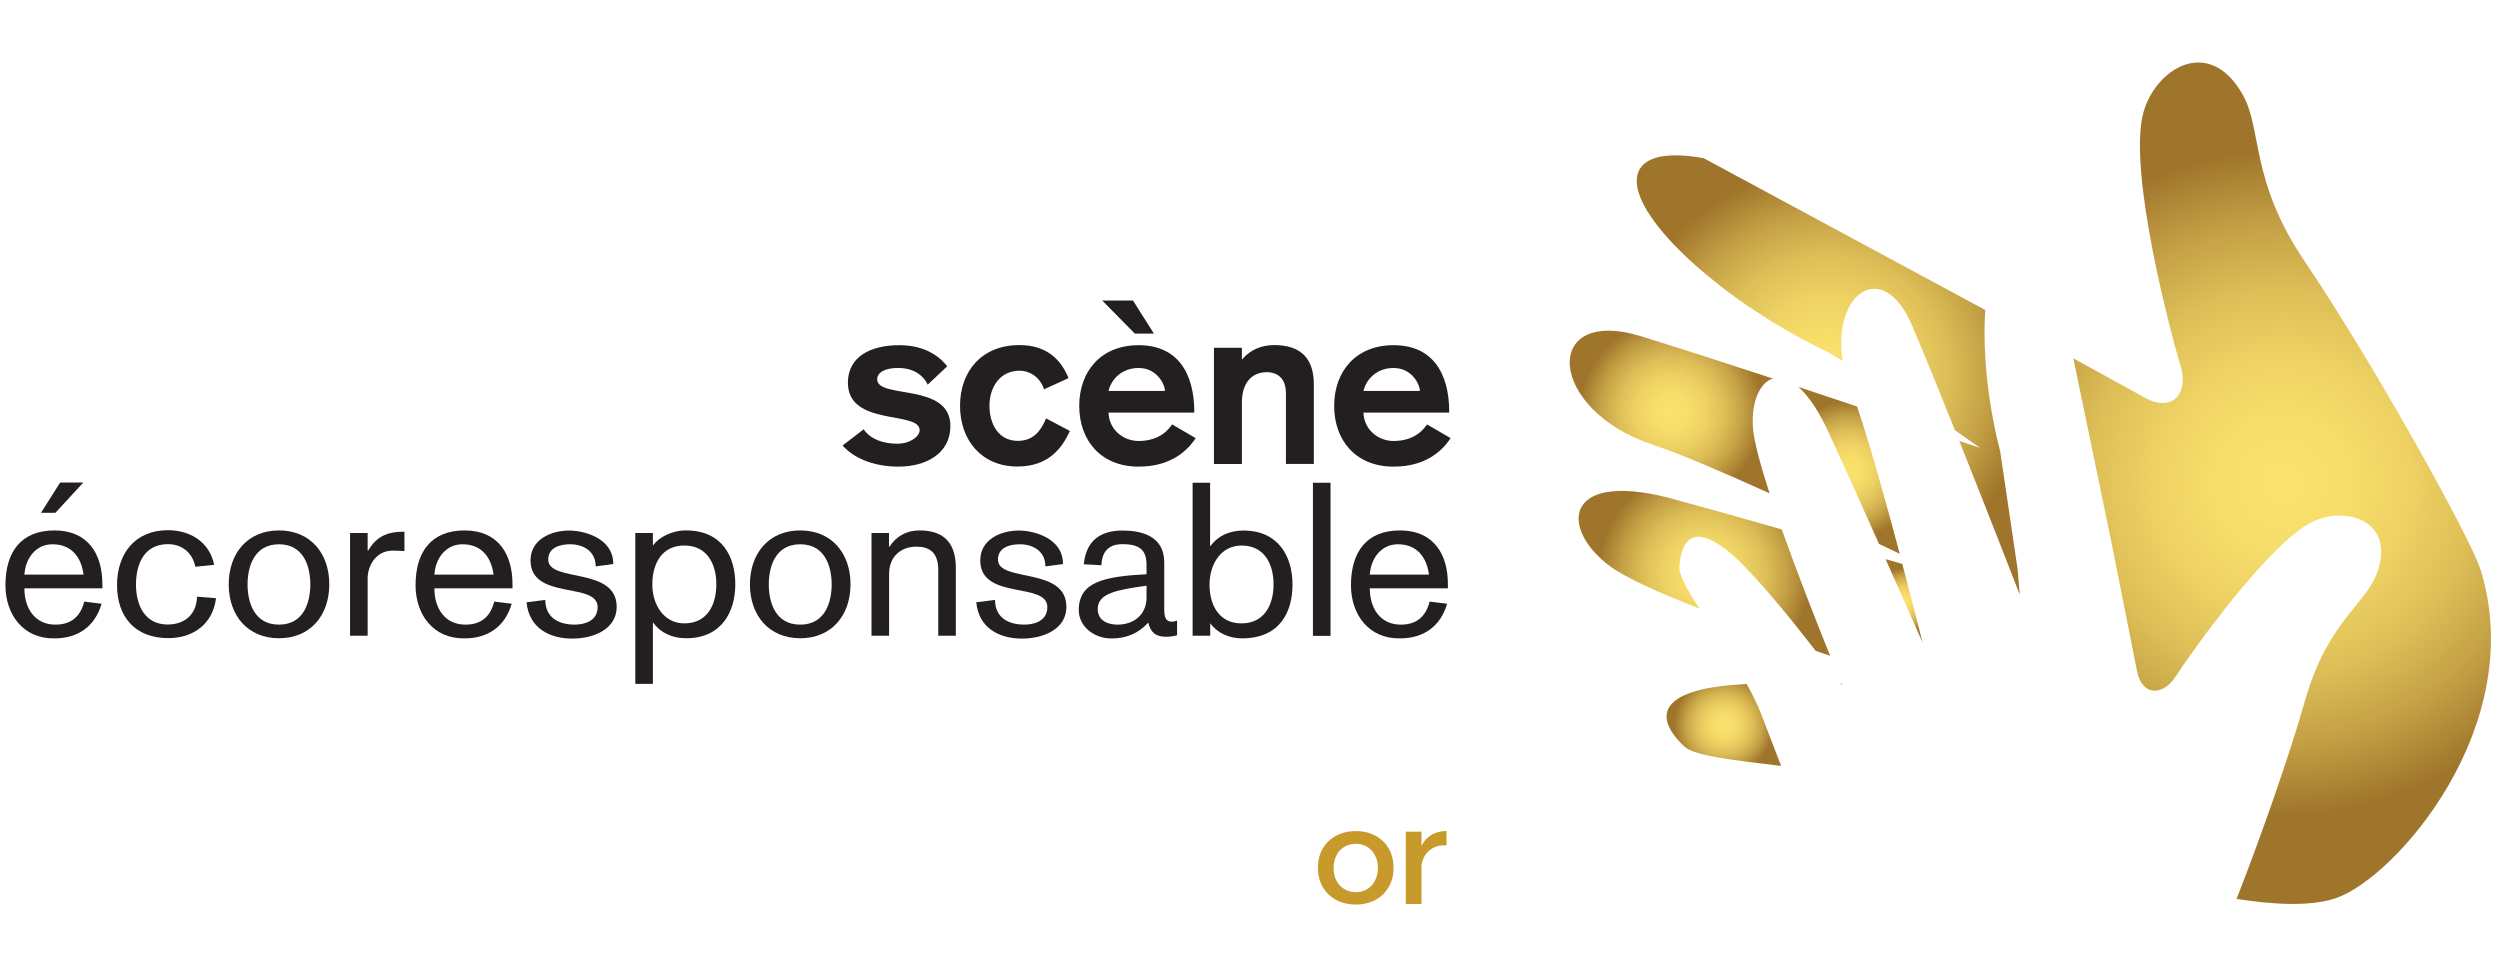
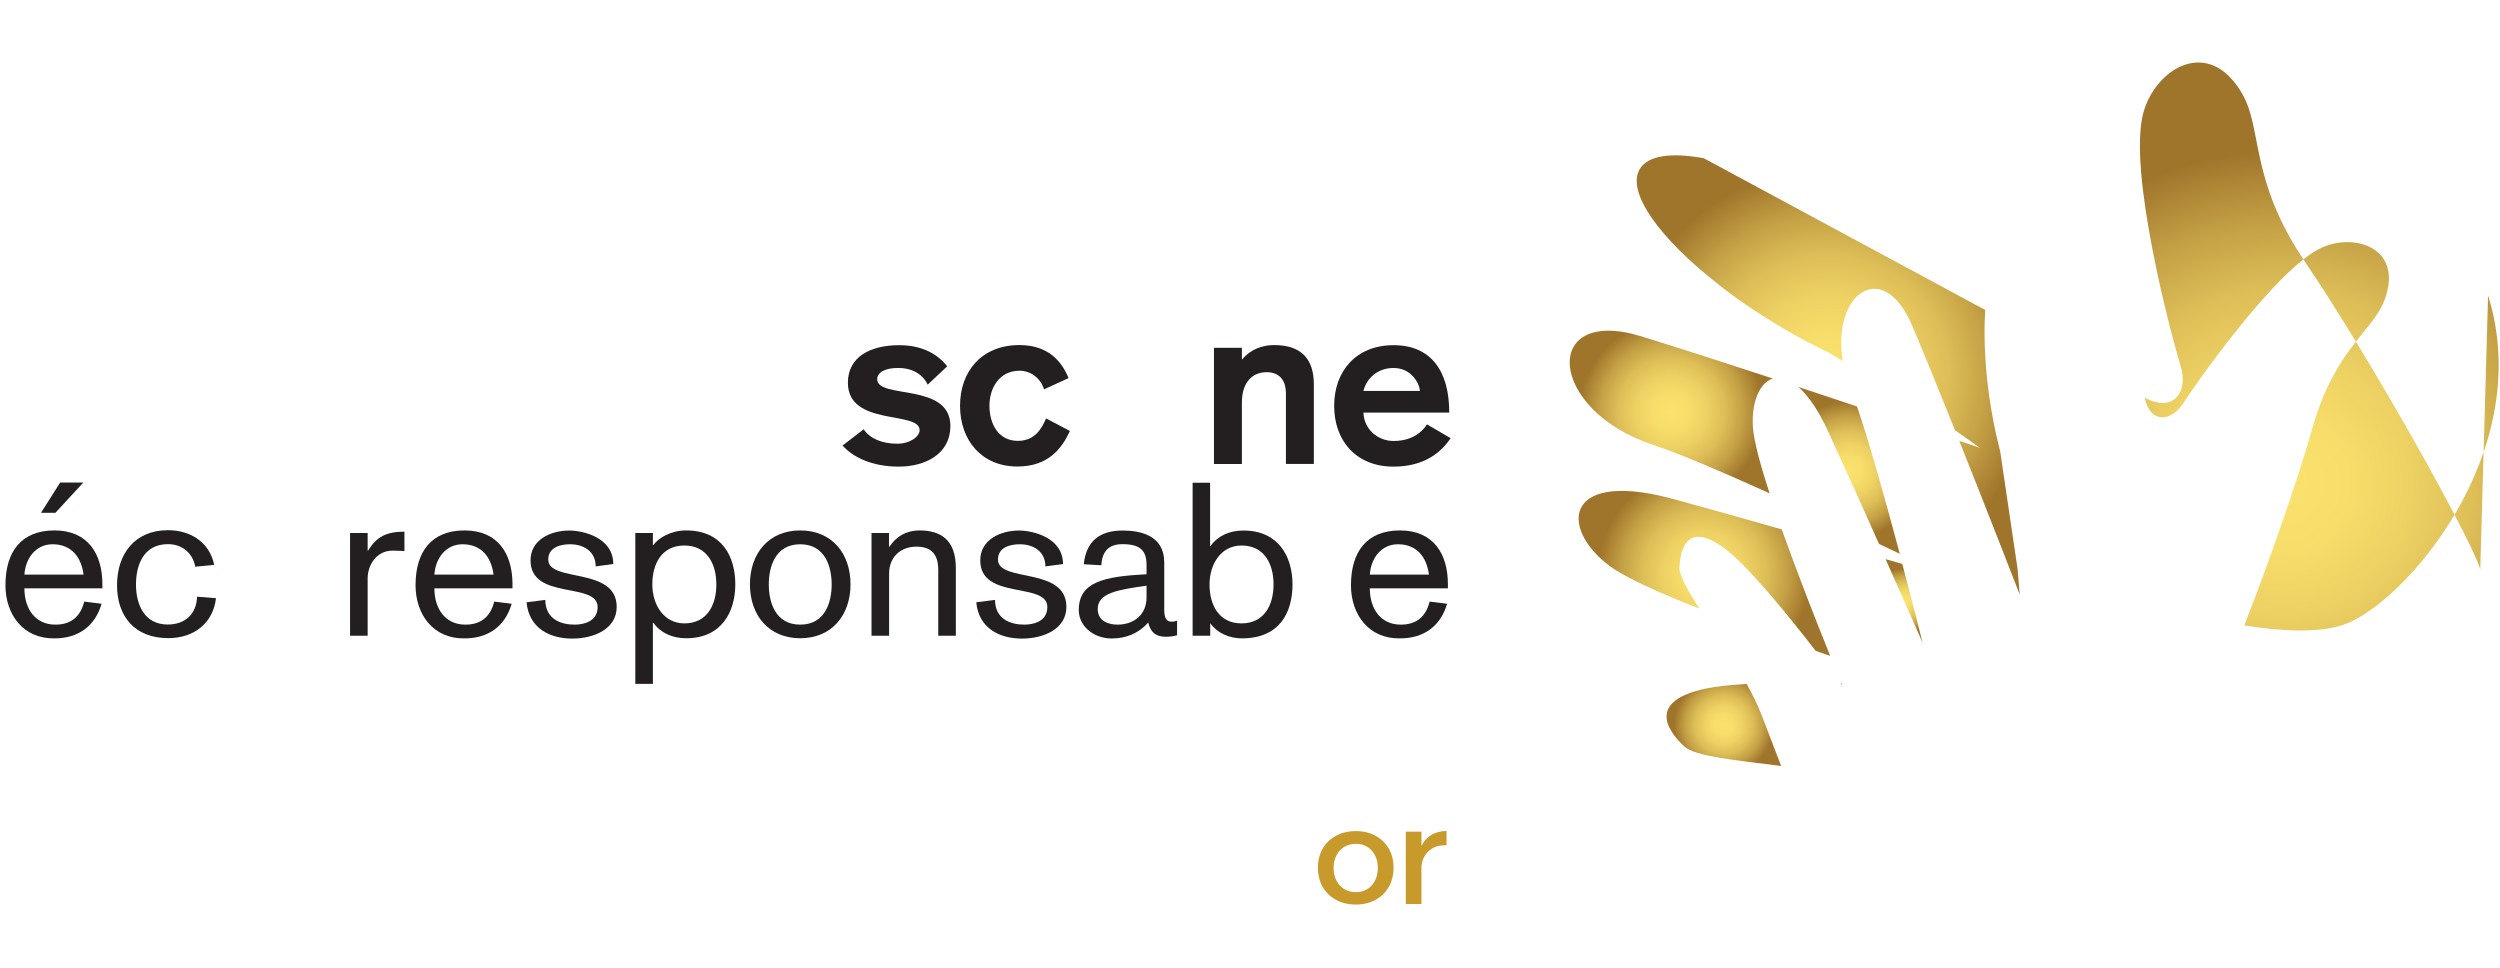
<svg xmlns="http://www.w3.org/2000/svg" xmlns:xlink="http://www.w3.org/1999/xlink" id="uuid-aeee16f2-19cf-423e-bda8-fbf537008a5e" viewBox="0 0 220.25 85.28">
  <defs>
    <radialGradient id="uuid-c2e7954e-3986-4e85-a519-d28b0d75784b" cx="162.26" cy="60.36" fx="162.26" fy="60.36" r=".13" gradientUnits="userSpaceOnUse">
      <stop offset="0" stop-color="#fbe16d" />
      <stop offset="0" stop-color="#fbe16d" />
      <stop offset="0" stop-color="#fbe16d" />
      <stop offset="0" stop-color="#fbe16d" />
      <stop offset="0" stop-color="#fbe16d" />
      <stop offset=".2" stop-color="#f7dd6a" />
      <stop offset=".39" stop-color="#edd163" />
      <stop offset=".58" stop-color="#ddbe57" />
      <stop offset=".77" stop-color="#c5a246" />
      <stop offset=".95" stop-color="#a87f31" />
      <stop offset="1" stop-color="#9f752b" />
    </radialGradient>
    <radialGradient id="uuid-d5169bc5-b8d9-467e-9eed-5ed4c0d3bbcc" cx="167.75" cy="52.93" fx="167.75" fy="52.93" r="2.85" xlink:href="#uuid-c2e7954e-3986-4e85-a519-d28b0d75784b" />
    <radialGradient id="uuid-30b14ebb-6810-4b21-8c0b-26ac2e438649" cx="161.05" cy="33.05" fx="161.05" fy="33.05" r="18.16" xlink:href="#uuid-c2e7954e-3986-4e85-a519-d28b0d75784b" />
    <radialGradient id="uuid-88860a5a-a3b2-41ac-b6d9-dcf9502e2b1d" cx="162.89" cy="41.44" fx="162.89" fy="41.44" r="6.08" xlink:href="#uuid-c2e7954e-3986-4e85-a519-d28b0d75784b" />
    <radialGradient id="uuid-9b1cd709-226d-4505-840f-9488129222f5" cx="147.24" cy="36.3" fx="147.24" fy="36.3" r="8.1" xlink:href="#uuid-c2e7954e-3986-4e85-a519-d28b0d75784b" />
    <radialGradient id="uuid-4302b2ae-c7f0-4d75-bc33-2cfd5949e803" cx="201.05" cy="42.57" fx="201.05" fy="42.57" r="29.26" xlink:href="#uuid-c2e7954e-3986-4e85-a519-d28b0d75784b" />
    <radialGradient id="uuid-a541bf12-0904-4d42-a87f-fe4d32b6c603" cx="151.87" cy="63.87" fx="151.87" fy="63.87" r="4.39" xlink:href="#uuid-c2e7954e-3986-4e85-a519-d28b0d75784b" />
    <radialGradient id="uuid-0e396e58-d3d3-42ab-b759-ef9440a44296" cx="150.16" cy="50.51" fx="150.16" fy="50.51" r="9.37" xlink:href="#uuid-c2e7954e-3986-4e85-a519-d28b0d75784b" />
  </defs>
  <path d="m81.72,33.87c-.3-.67-1.11-1.45-2.56-1.45-1.15-.02-1.88.38-1.88.99,0,1.78,6.45.26,6.45,4.12,0,2.46-2.2,3.58-4.55,3.58s-4.04-.83-4.95-1.86l1.86-1.43c.56.83,1.64,1.27,2.95,1.27,1.17,0,1.98-.65,1.98-1.19,0-1.74-6.32-.3-6.32-4.18,0-2.3,2-3.31,4.53-3.31s3.74,1.25,4.22,1.86l-1.72,1.62Z" style="fill:#231f20; stroke-width:0px;" />
  <path d="m91.98,34.3c-.32-1.01-1.19-1.64-2.16-1.64-1.76,0-2.65,1.5-2.65,3.09s.79,3.09,2.5,3.09c1.48,0,2.1-1.05,2.49-1.98l2.1,1.11c-.69,1.49-1.86,3.13-4.63,3.13-3.13,0-5.05-2.3-5.05-5.35s1.92-5.35,5.23-5.35c2.49,0,3.7,1.37,4.33,2.91l-2.16.99Z" style="fill:#231f20; stroke-width:0px;" />
-   <path d="m97.66,36.34c.04,1.52,1.31,2.51,2.65,2.51,1.94,0,2.71-1.11,2.95-1.46l2.08,1.21c-.77,1.17-2.24,2.51-5.03,2.51-3.31,0-5.23-2.3-5.23-5.35s1.92-5.35,5.23-5.35,4.91,2.28,4.91,5.94h-7.56Zm4-6.95h-1.68l-2.87-2.91h2.71l1.84,2.91Zm.97,5.05c0-.54-.67-2.02-2.32-2.02-1.43,0-2.38.93-2.65,2.02h4.97Z" style="fill:#231f20; stroke-width:0px;" />
  <path d="m106.95,30.64h2.46v1.01h.04c.73-.89,1.8-1.25,2.79-1.25,2.42,0,3.51,1.23,3.51,3.48v6.99h-2.46v-6.24c0-.93-.42-1.84-1.7-1.84-1.19,0-2.18.81-2.18,2.69v5.4h-2.46v-10.22Z" style="fill:#231f20; stroke-width:0px;" />
  <path d="m120.12,36.34c.04,1.52,1.31,2.51,2.65,2.51,1.94,0,2.71-1.11,2.95-1.46l2.08,1.21c-.77,1.17-2.24,2.51-5.03,2.51-3.31,0-5.23-2.3-5.23-5.35s1.92-5.35,5.23-5.35,4.91,2.28,4.91,5.94h-7.56Zm4.97-1.9c0-.54-.67-2.02-2.32-2.02-1.43,0-2.38.93-2.65,2.02h4.97Z" style="fill:#231f20; stroke-width:0px;" />
  <path d="m2.15,51.83c0,1.8.95,3.2,2.73,3.2,1.36,0,2.2-.68,2.54-2.03l1.53.19c-.59,2.03-2.12,3.05-4.13,3.05-2.77.06-4.34-2.1-4.34-4.68,0-2.94,1.38-4.83,4.32-4.83s4.22,2.06,4.22,4.74v.36H2.15Zm5.21-1.21c-.19-1.48-1.02-2.67-2.73-2.67-1.52,0-2.39,1.29-2.48,2.67h5.21Zm-2.07-8.11h2.05l-2.46,2.67h-1.27l1.69-2.67Z" style="fill:#231f20; stroke-width:0px;" />
  <path d="m17.21,49.95c-.23-1.23-1.16-2.01-2.41-2.01-2.2,0-2.82,1.91-2.82,3.56,0,1.76.74,3.52,2.79,3.52,1.53,0,2.54-.91,2.59-2.45l1.67.13c-.26,2.2-1.93,3.52-4.21,3.52-2.92,0-4.51-1.89-4.51-4.66s1.57-4.85,4.49-4.85c1.89,0,3.64.98,4.07,3.05l-1.67.17Z" style="fill:#231f20; stroke-width:0px;" />
-   <path d="m24.58,46.73c2.76,0,4.43,2.01,4.43,4.75s-1.67,4.75-4.43,4.75-4.43-2.01-4.43-4.75,1.67-4.75,4.43-4.75Zm0,8.3c2.23,0,2.76-2.05,2.76-3.54s-.53-3.54-2.76-3.54-2.77,2.05-2.77,3.54.53,3.54,2.77,3.54Z" style="fill:#231f20; stroke-width:0px;" />
  <path d="m30.84,46.96h1.55v1.55h.04c.74-1.23,1.63-1.67,3.2-1.67v1.71c-.3-.02-.78-.04-1.04-.04-1.5,0-2.2,1.38-2.2,2.42v5.08h-1.55v-9.06Z" style="fill:#231f20; stroke-width:0px;" />
  <path d="m38.27,51.83c0,1.8.95,3.2,2.73,3.2,1.36,0,2.2-.68,2.54-2.03l1.54.19c-.59,2.03-2.12,3.05-4.13,3.05-2.77.06-4.34-2.1-4.34-4.68,0-2.94,1.38-4.83,4.32-4.83s4.22,2.06,4.22,4.74v.36h-6.88Zm5.21-1.21c-.19-1.48-1.02-2.67-2.73-2.67-1.52,0-2.39,1.29-2.48,2.67h5.21Z" style="fill:#231f20; stroke-width:0px;" />
  <path d="m48.04,52.83c0,1.69,1.33,2.2,2.58,2.2.72,0,2.03-.23,2.03-1.55,0-2.25-5.91-.57-5.91-4.11,0-1.84,1.8-2.63,3.41-2.63,1.23,0,3.88.62,3.88,2.95l-1.55.21c0-1.33-1.08-1.95-2.25-1.95-.83,0-1.93.25-1.93,1.35,0,2.05,6.03.59,6.03,4.17,0,1.91-1.95,2.79-3.92,2.79s-3.81-.91-4.02-3.2l1.67-.21Z" style="fill:#231f20; stroke-width:0px;" />
  <path d="m55.97,46.96h1.55v1.08h.04-.02c.49-.68,1.61-1.31,2.9-1.31,3.2,0,4.34,2.33,4.34,4.75s-1.21,4.75-4.32,4.75c-1.21,0-2.24-.45-2.9-1.36h-.04v5.38h-1.55v-13.3Zm4.32,1.1c-2.01,0-2.82,1.63-2.82,3.43s1.02,3.43,2.82,3.43c2.01,0,2.82-1.63,2.82-3.43s-.81-3.43-2.82-3.43Z" style="fill:#231f20; stroke-width:0px;" />
  <path d="m70.5,46.73c2.77,0,4.43,2.01,4.43,4.75s-1.67,4.75-4.43,4.75-4.43-2.01-4.43-4.75,1.67-4.75,4.43-4.75Zm0,8.3c2.24,0,2.77-2.05,2.77-3.54s-.53-3.54-2.77-3.54-2.77,2.05-2.77,3.54.53,3.54,2.77,3.54Z" style="fill:#231f20; stroke-width:0px;" />
  <path d="m76.77,46.96h1.55v1.21h.04c.59-.91,1.48-1.44,2.65-1.44,1.82,0,3.2.79,3.2,3.31v5.97h-1.55v-5.82c0-1.55-.82-2.03-1.91-2.03-1.44,0-2.42.93-2.42,2.39v5.46h-1.55v-9.06Z" style="fill:#231f20; stroke-width:0px;" />
  <path d="m87.66,52.83c0,1.69,1.33,2.2,2.58,2.2.72,0,2.03-.23,2.03-1.55,0-2.25-5.91-.57-5.91-4.11,0-1.84,1.8-2.63,3.41-2.63,1.23,0,3.88.62,3.88,2.95l-1.55.21c0-1.33-1.08-1.95-2.25-1.95-.83,0-1.93.25-1.93,1.35,0,2.05,6.03.59,6.03,4.17,0,1.91-1.95,2.79-3.92,2.79s-3.81-.91-4.02-3.2l1.67-.21Z" style="fill:#231f20; stroke-width:0px;" />
  <path d="m101.01,49.78c0-1.29-.57-1.84-2.12-1.84-1.19,0-1.8.62-1.86,1.86l-1.55-.09c.21-2.05,1.42-2.97,3.43-2.97,1.54,0,3.66.42,3.66,2.8v4.21c0,.89.34,1.02.66,1.02.17,0,.32-.04.47-.09v1.29c-.3.08-.64.13-.97.13-.93,0-1.36-.4-1.57-1.25-.85.95-1.95,1.4-3.22,1.4-1.61,0-2.9-1.1-2.9-2.5,0-2.5,2.24-2.96,5.97-3.16v-.8Zm0,1.82c-2.54.36-4.3.64-4.3,2.05,0,1.1,1,1.38,1.74,1.38,1.46,0,2.56-.89,2.56-2.39v-1.04Z" style="fill:#231f20; stroke-width:0px;" />
  <path d="m105.06,42.53h1.55v5.57h.04c.66-.91,1.69-1.36,2.9-1.36,3.11,0,4.32,2.33,4.32,4.75s-1.1,4.75-4.45,4.75c-1.1,0-2.16-.45-2.78-1.31h.02-.04v1.08h-1.55v-13.49Zm4.32,5.53c-1.8,0-2.82,1.63-2.82,3.43s.82,3.43,2.82,3.43,2.82-1.63,2.82-3.43-.81-3.43-2.82-3.43Z" style="fill:#231f20; stroke-width:0px;" />
-   <path d="m115.67,42.53h1.55v13.49h-1.55v-13.49Z" style="fill:#231f20; stroke-width:0px;" />
  <path d="m120.68,51.83c0,1.8.95,3.2,2.73,3.2,1.36,0,2.2-.68,2.54-2.03l1.54.19c-.59,2.03-2.12,3.05-4.13,3.05-2.77.06-4.34-2.1-4.34-4.68,0-2.94,1.38-4.83,4.32-4.83s4.22,2.06,4.22,4.74v.36h-6.88Zm5.21-1.21c-.19-1.48-1.02-2.67-2.73-2.67-1.52,0-2.39,1.29-2.48,2.67h5.21Z" style="fill:#231f20; stroke-width:0px;" />
  <path d="m162.37,60.5s-.05-.11-.12-.29h-.09c.13.17.22.29.22.29Z" style="fill:url(#uuid-c2e7954e-3986-4e85-a519-d28b0d75784b); stroke-width:0px;" />
  <path d="m167.59,49.68c-.46-.13-.95-.27-1.47-.42,1.79,4,3.26,7.36,3.26,7.36,0,0-.76-3.05-1.79-6.94Z" style="fill:url(#uuid-d5169bc5-b8d9-467e-9eed-5ed4c0d3bbcc); stroke-width:0px;" />
  <path d="m151.45,25.12h0s.01,0,.01,0c.95.74,1.96,1.47,3.05,2.19.86.57,1.75,1.13,2.68,1.67,1.35.8,2.69,1.49,4,2.12l1.16.71c-.99-5.94,3.54-9.19,6.11-3.12,1.14,2.69,2.47,5.96,3.77,9.21,1.36.96,2.21,1.56,2.21,1.56,0,0-.67-.23-1.83-.62,2.79,6.98,5.33,13.55,5.33,13.55,0,0-.07-.87-.19-2.25l-1.53-10.35c-.29-1.15-.56-2.34-.77-3.6-.15-.86-.27-1.71-.36-2.53-.12-1.05-.19-2.07-.23-3.04h0c-.04-1.18-.03-2.29.04-3.31l-24.8-13.37c-2.84-.52-4.92-.26-5.64.96-1.2,2.04,1.77,6.14,7,10.21Z" style="fill:url(#uuid-30b14ebb-6810-4b21-8c0b-26ac2e438649); stroke-width:0px;" />
  <path d="m163.59,35.81c-1.64-.55-3.38-1.13-5.15-1.72.9.79,1.86,2.17,2.83,4.38,1.09,2.35,2.74,6.02,4.27,9.45.65.31,1.26.59,1.83.87-1.2-4.5-2.69-9.86-3.77-12.99Z" style="fill:url(#uuid-88860a5a-a3b2-41ac-b6d9-dcf9502e2b1d); stroke-width:0px;" />
  <path d="m145.71,39.22c2.17.7,6.07,2.38,10.19,4.24-.81-2.49-1.39-4.62-1.47-5.83-.14-2.19.58-3.91,1.76-4.28-4.07-1.34-8.18-2.66-11.6-3.72-8.83-2.72-8.3,6.51,1.11,9.58Z" style="fill:url(#uuid-9b1cd709-226d-4505-840f-9488129222f5); stroke-width:0px;" />
-   <path d="m218.51,50.13c-.89-2.82-9.55-18.36-15.43-27.05-4.92-7.27-3.73-11.66-5.53-14.8-2.95-5.15-7.63-2.25-8.71,1.61-1.44,5.12,2.51,19.91,3.26,22.3.75,2.39-.65,4.22-3.15,2.84l-6.29-3.46,3.42,16.52,2.19,11.03c.45,2.27,2.31,2.19,3.41.47,1.1-1.71,8.24-11.9,12.18-13.68,2.96-1.34,7.21.05,5.55,4.58-1.01,2.76-4.36,4.31-6.32,11.17-1.46,5.14-4.02,12.36-6.05,17.53,3.19.51,6.49.7,8.74-.06,5.29-1.79,17.05-15.24,12.74-29Z" style="fill:url(#uuid-4302b2ae-c7f0-4d75-bc33-2cfd5949e803); stroke-width:0px;" />
+   <path d="m218.51,50.13c-.89-2.82-9.55-18.36-15.43-27.05-4.92-7.27-3.73-11.66-5.53-14.8-2.95-5.15-7.63-2.25-8.71,1.61-1.44,5.12,2.51,19.91,3.26,22.3.75,2.39-.65,4.22-3.15,2.84c.45,2.27,2.31,2.19,3.41.47,1.1-1.71,8.24-11.9,12.18-13.68,2.96-1.34,7.21.05,5.55,4.58-1.01,2.76-4.36,4.31-6.32,11.17-1.46,5.14-4.02,12.36-6.05,17.53,3.19.51,6.49.7,8.74-.06,5.29-1.79,17.05-15.24,12.74-29Z" style="fill:url(#uuid-4302b2ae-c7f0-4d75-bc33-2cfd5949e803); stroke-width:0px;" />
  <path d="m155.16,62.91c-.33-.84-.77-1.74-1.28-2.65-1.41.08-2.65.2-3.58.4-5.06,1.07-3.57,3.56-1.9,5.11.92.86,4.5,1.21,8.52,1.71-.64-1.67-1.24-3.24-1.76-4.57Z" style="fill:url(#uuid-a541bf12-0904-4d42-a87f-fe4d32b6c603); stroke-width:0px;" />
  <path d="m147.96,49.95c.1-1.84.86-4.07,4.17-1.48,2.06,1.61,5.51,5.87,7.83,8.87.43.15.86.29,1.28.44-1.1-2.72-2.82-7.08-4.27-11.14-3.34-.95-6.59-1.87-8.88-2.49-10.39-3.06-10.83,2.38-6.2,5.77,1.36.99,4.31,2.32,7.81,3.69-1.04-1.64-1.78-2.97-1.75-3.66Z" style="fill:url(#uuid-0e396e58-d3d3-42ab-b759-ef9440a44296); stroke-width:0px;" />
  <path d="m119.45,73.22c.66,0,1.23.14,1.73.41.5.27.89.65,1.17,1.13.28.48.42,1.05.42,1.69s-.14,1.2-.42,1.69c-.28.49-.67.87-1.17,1.14-.5.27-1.08.41-1.73.41s-1.24-.14-1.74-.41-.9-.65-1.18-1.14c-.28-.49-.42-1.05-.42-1.69s.14-1.2.42-1.69c.28-.48.67-.86,1.18-1.13.5-.27,1.08-.41,1.74-.41Zm0,1.12c-.38,0-.72.09-1.02.27-.3.18-.53.43-.69.75-.16.32-.25.69-.25,1.1s.08.8.25,1.12.39.57.69.75.64.27,1.02.27.72-.09,1.01-.27.52-.43.68-.75c.16-.32.25-.69.25-1.12s-.08-.78-.25-1.1c-.16-.32-.39-.57-.68-.75-.29-.18-.63-.27-1.01-.27Z" style="fill:#c89a2c; stroke-width:0px;" />
  <path d="m123.85,73.27h1.38v6.37h-1.38v-6.37Zm3.59,1.2c-.46-.02-.85.05-1.18.23s-.59.43-.77.75c-.18.32-.27.69-.27,1.1l-.38-.05c0-.71.1-1.31.31-1.8.21-.49.51-.86.9-1.11s.86-.38,1.39-.38v1.25Z" style="fill:#c89a2c; stroke-width:0px;" />
</svg>